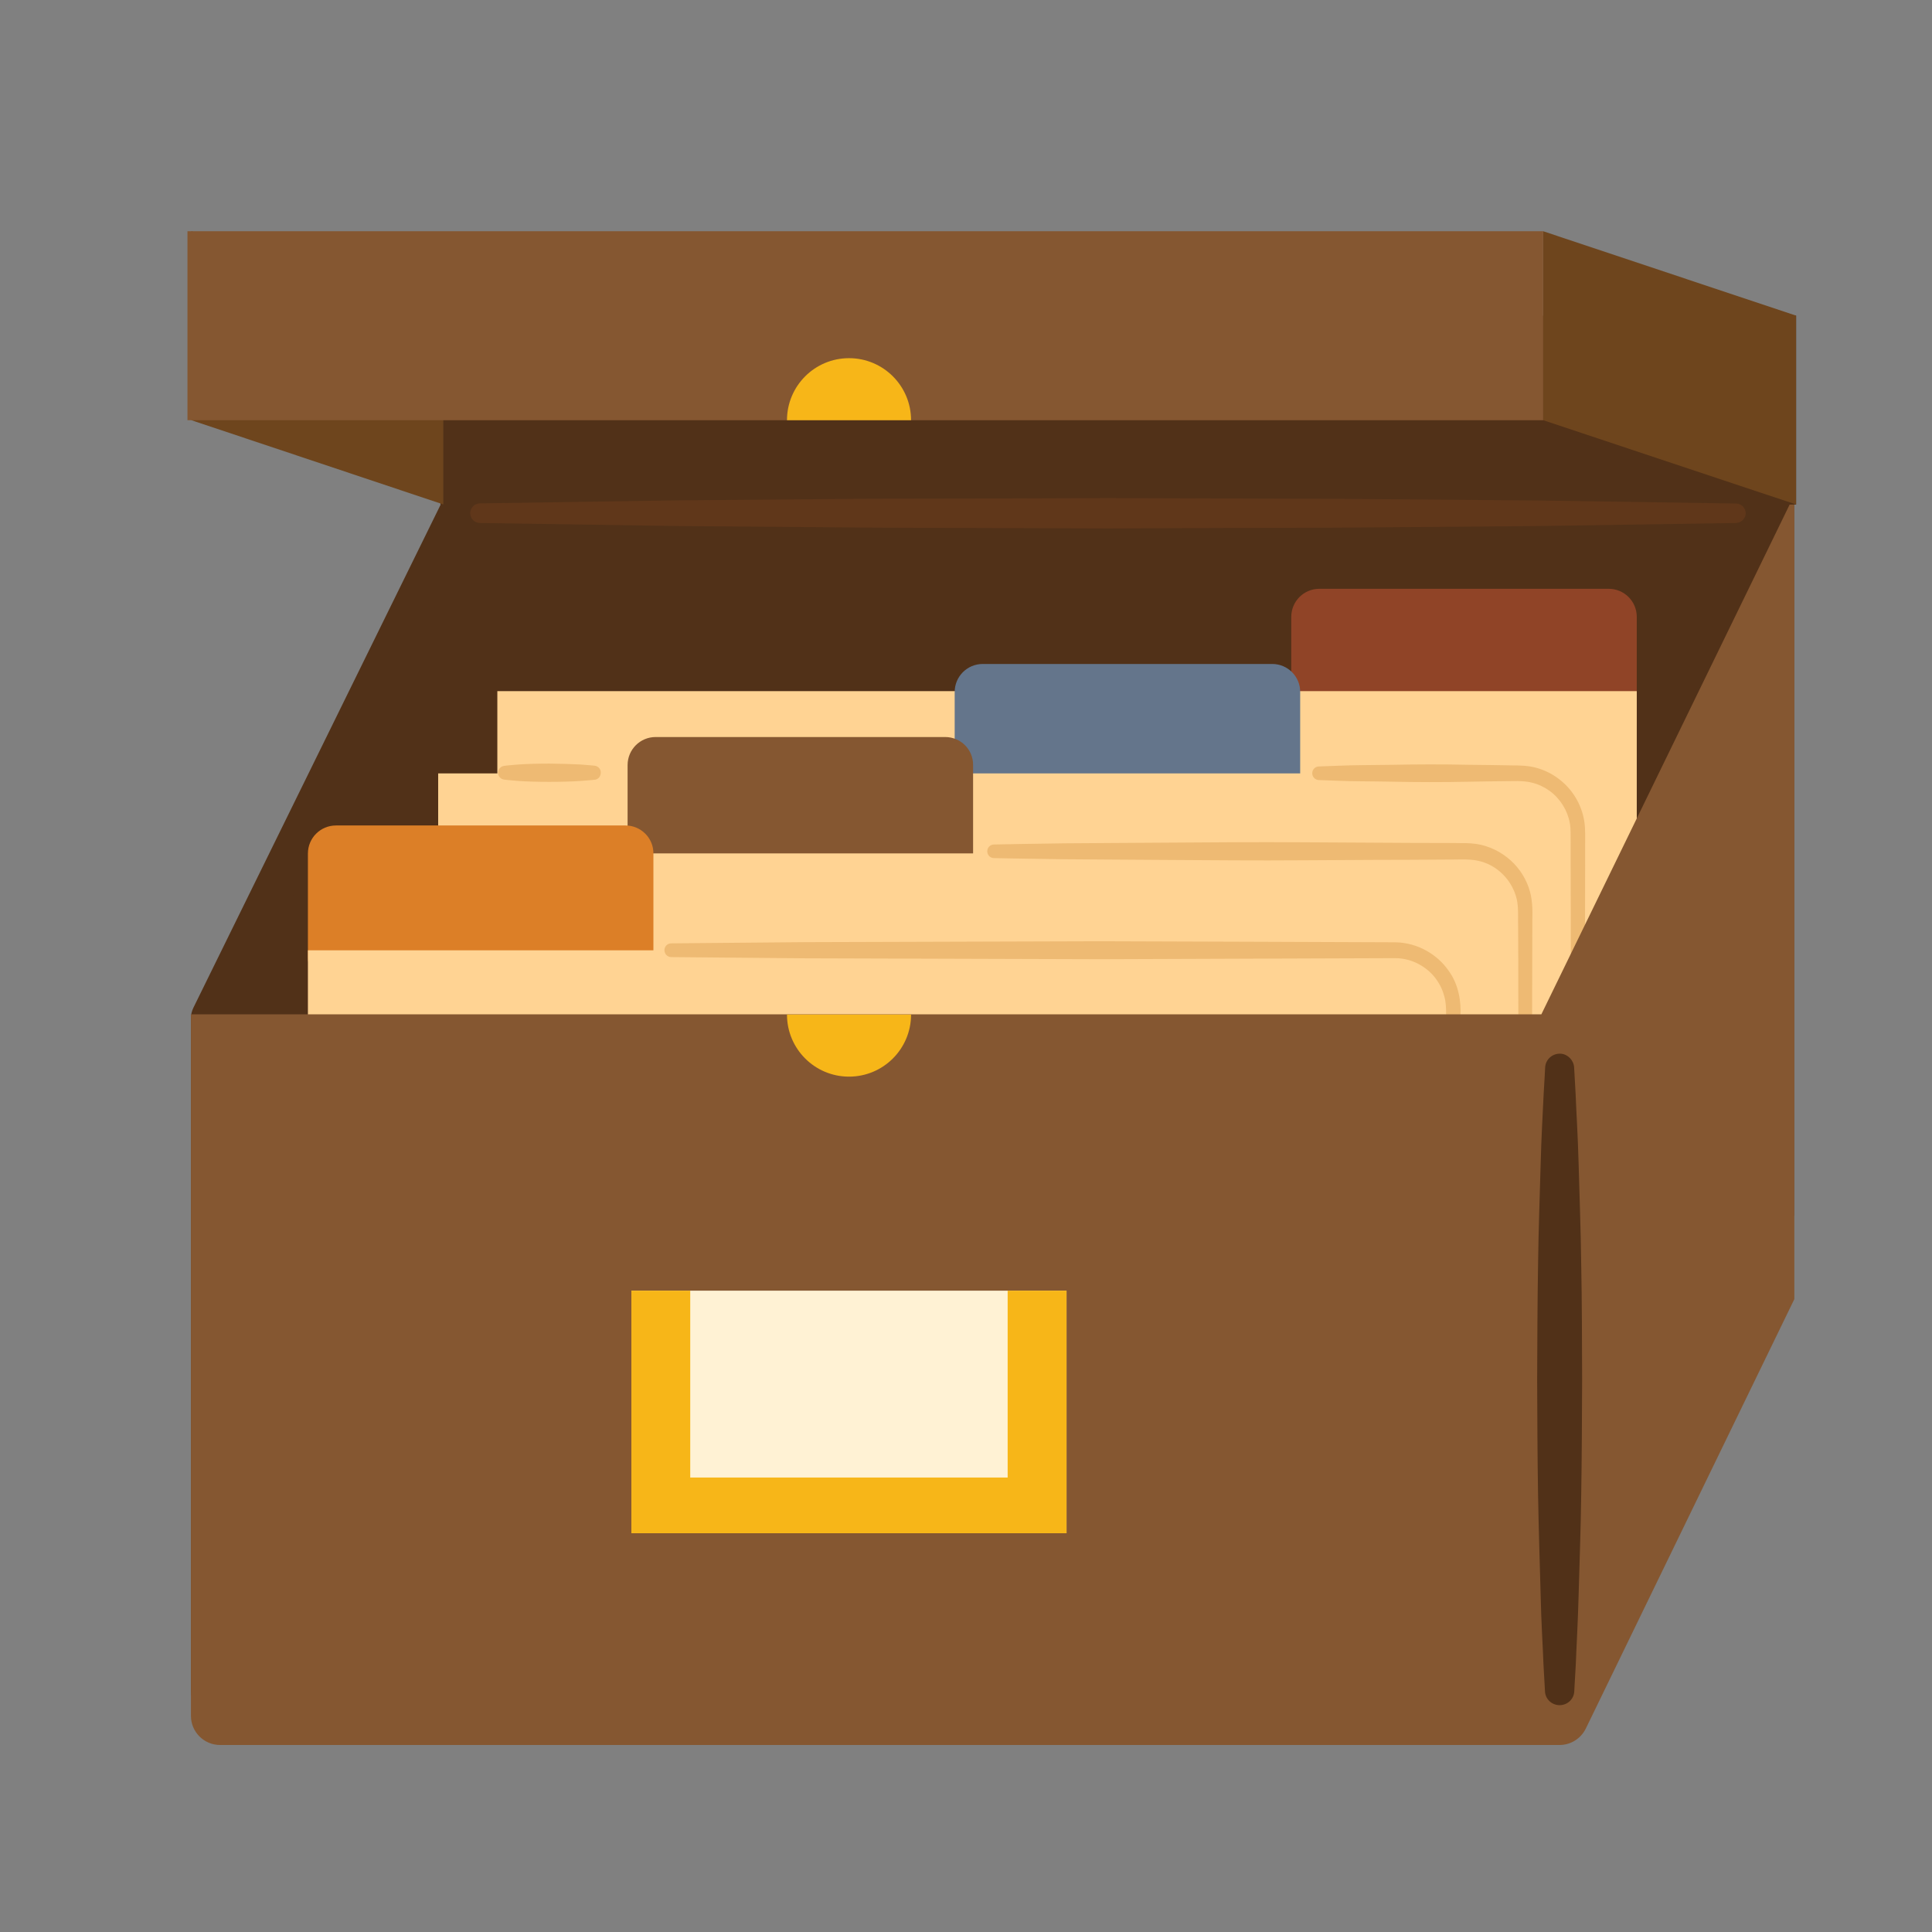
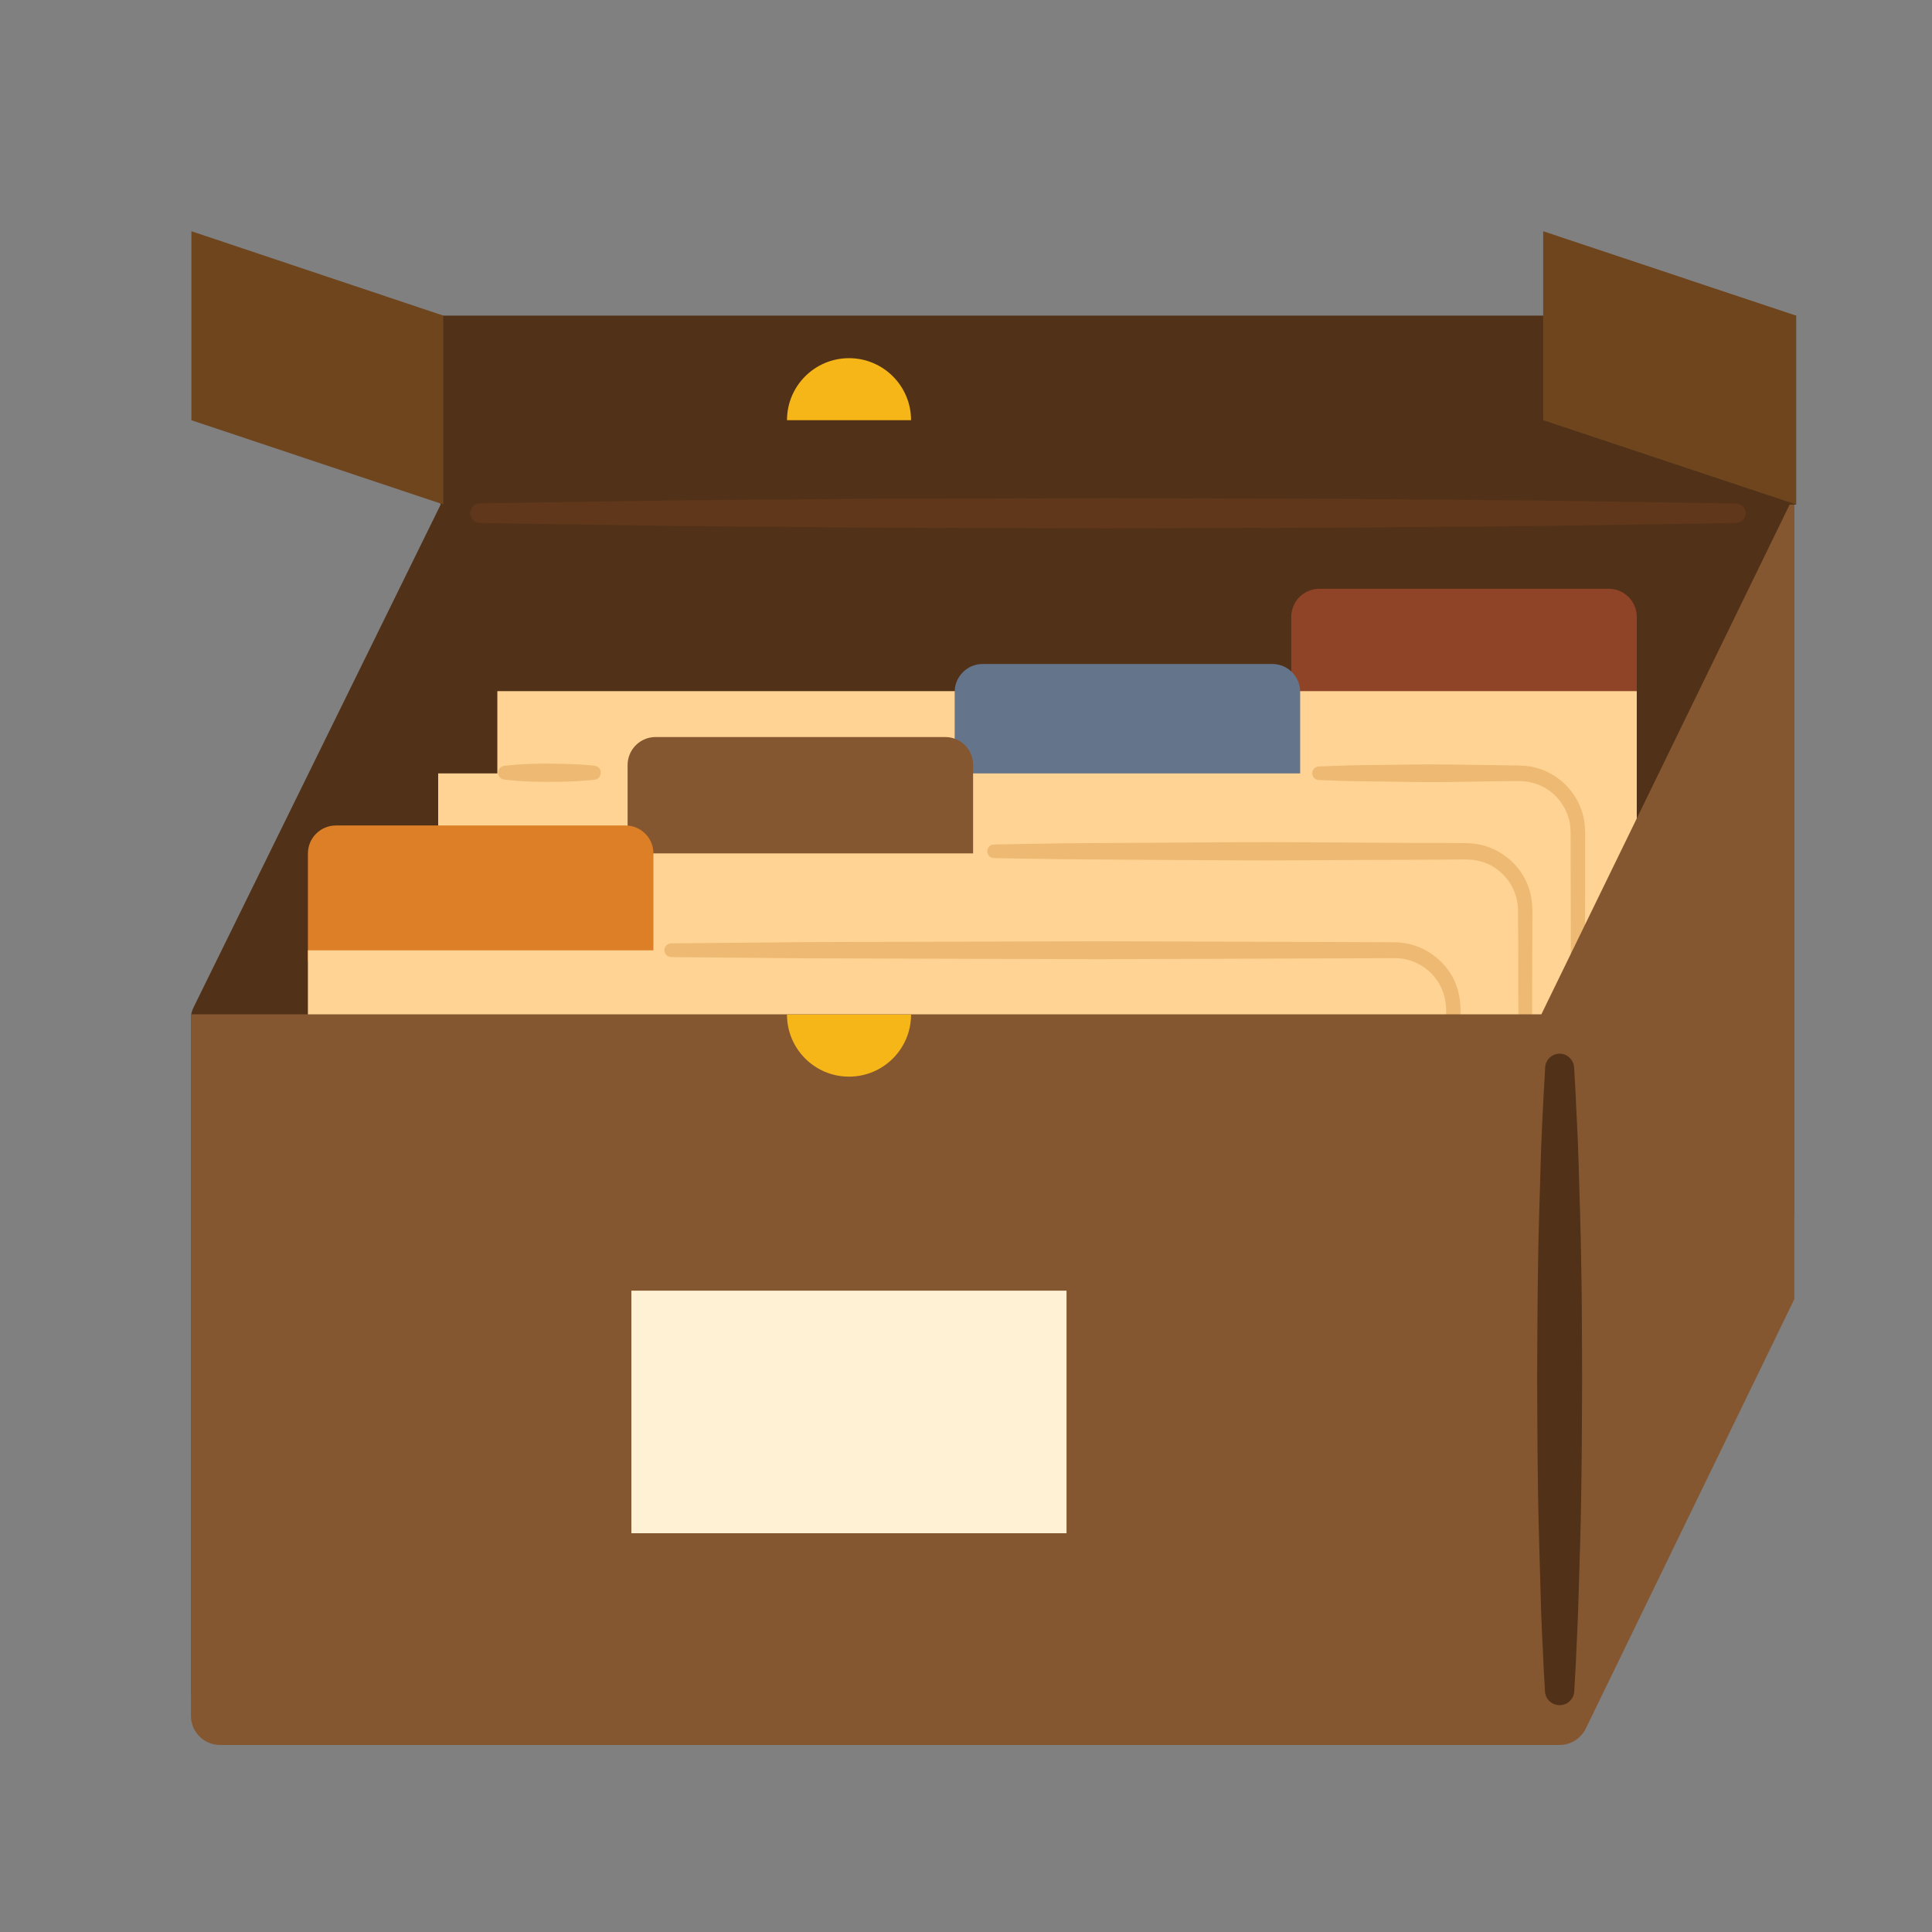
<svg xmlns="http://www.w3.org/2000/svg" width="128" height="128" style="enable-background:new 0 0 128 128;">
  <rect width="100%" height="100%" fill="#808080" stroke="none" />
  <g>
    <polygon points="15.73,105.38 28.83,78.78 28.83,41.2 15.73,67.81 " style="fill:none;" />
    <path d="M31.4,32.91c0,0-0.01,0-0.01,0h-1.94L12.81,66.77c-0.1,0.21-0.16,0.44-0.16,0.68V112 c0,0.72,0.49,1.34,1.19,1.5c0.12,0.03,0.23,0.04,0.35,0.04c0.58,0,1.12-0.33,1.38-0.86l15.82-32.14c0,0,0,0,0,0h87.47V32.91H31.4z M28.83,78.78l-13.1,26.61V67.81l13.1-26.61V78.78z" style="fill:#513118;" />
  </g>
  <polygon points="14.58,69.12 30.75,36.25 30.75,80.8 14.58,113.67 " style="fill:#513118;" />
  <g>
    <path d="M106.58,39.01H87.41c-1.03,0-1.86,0.83-1.86,1.86v6.87c0,1.03,0.83,1.86,1.86,1.86h19.17 c1.03,0,1.86-0.83,1.86-1.86v-6.87C108.44,39.84,107.61,39.01,106.58,39.01z" style="fill:#904427;" />
    <rect height="44.55" style="fill:#FFD393;" width="75.49" x="32.95" y="45.79" />
    <path d="M84.29,43.99H65.11c-1.03,0-1.86,0.83-1.86,1.86v6.87c0,1.03,0.83,1.86,1.86,1.86h19.17 c1.03,0,1.86-0.83,1.86-1.86v-6.87C86.15,44.83,85.32,43.99,84.29,43.99z" style="fill:#64758B;" />
    <rect height="44.55" style="fill:#FFD393;" width="75.49" x="29.03" y="51.24" />
    <path d="M104.08,67.26c0,0,0-1.97-0.01-4.93c0-1.48-0.01-3.2-0.01-5.05c0-0.46,0-0.93,0-1.41 c-0.01-0.47,0.02-0.98-0.06-1.36c-0.15-0.82-0.64-1.61-1.33-2.11c-0.35-0.25-0.74-0.44-1.15-0.54c-0.42-0.11-0.8-0.12-1.32-0.11 c-0.97,0.01-1.93,0.02-2.85,0.04c-1.85,0.04-3.57,0.03-5.05,0c-1.48-0.03-2.71-0.02-3.57-0.06c-0.86-0.03-1.36-0.05-1.36-0.05 c-0.25-0.01-0.44-0.22-0.43-0.47c0.01-0.24,0.2-0.42,0.43-0.43c0,0,0.49-0.02,1.36-0.05c0.86-0.04,2.09-0.04,3.57-0.06 c1.48-0.03,3.2-0.04,5.05,0c0.92,0.01,1.88,0.02,2.85,0.04c0.45,0,1.06,0.01,1.59,0.16c0.54,0.15,1.05,0.4,1.49,0.74 c0.89,0.67,1.5,1.68,1.68,2.78c0.09,0.57,0.05,1.04,0.06,1.51c0,0.48,0,0.95,0,1.41c0,1.85-0.01,3.57-0.01,5.05 c-0.01,2.96-0.01,4.93-0.01,4.93c0,0.25-0.2,0.45-0.45,0.45S104.08,67.51,104.08,67.26z" style="fill:#EEBA73;" />
    <path d="M39.4,51.66c0,0-0.37,0.04-0.94,0.08c-0.56,0.04-1.31,0.06-2.06,0.06c-0.75,0-1.5-0.02-2.06-0.06 c-0.56-0.04-0.94-0.09-0.94-0.09c-0.25-0.03-0.43-0.26-0.4-0.51c0.03-0.21,0.19-0.37,0.4-0.4c0,0,0.37-0.05,0.94-0.09 c0.56-0.04,1.31-0.06,2.06-0.06c0.75,0.01,1.5,0.03,2.06,0.06c0.56,0.04,0.94,0.08,0.94,0.08c0.25,0.03,0.43,0.25,0.4,0.5 C39.78,51.48,39.61,51.64,39.4,51.66z" style="fill:#EEBA73;" />
    <path d="M62.62,48.83H43.44c-1.03,0-1.86,0.83-1.86,1.86v6.87c0,1.03,0.83,1.86,1.86,1.86h19.17 c1.03,0,1.86-0.83,1.86-1.86v-6.87C64.48,49.66,63.65,48.83,62.62,48.83z" style="fill:#855731;" />
    <rect height="44.55" style="fill:#FFD393;" width="75.49" x="25.28" y="56.54" />
-     <path d="M41.57,56.98c0,0-0.73,0.06-1.83,0.1c-1.1,0.05-2.56,0.07-4.02,0.08 c-1.46-0.01-2.93-0.02-4.02-0.08c-1.1-0.04-1.83-0.11-1.83-0.11c-0.31-0.03-0.54-0.3-0.52-0.61c0.02-0.28,0.25-0.49,0.52-0.52 c0,0,0.73-0.06,1.83-0.11c1.1-0.05,2.56-0.07,4.02-0.08c1.46,0.01,2.93,0.03,4.02,0.08c1.1,0.05,1.83,0.1,1.83,0.1 c0.31,0.02,0.55,0.3,0.52,0.61C42.07,56.74,41.85,56.95,41.57,56.98z" style="fill:#EEBA73;" />
    <path d="M100.61,73.23c0,0-0.01-3.15-0.02-7.87c0-1.18,0-2.46-0.01-3.81c-0.02-0.66,0.04-1.42-0.09-1.97 c-0.14-0.6-0.45-1.18-0.91-1.64c-0.45-0.46-1.04-0.79-1.69-0.92c-0.6-0.13-1.41-0.06-2.18-0.07c-1.55,0.01-3.12,0.02-4.7,0.02 c-3.15,0.01-6.29,0.05-9.24,0.03c-2.95-0.02-5.7-0.03-8.06-0.05c-2.36-0.01-4.33-0.03-5.7-0.06c-1.38-0.02-2.16-0.04-2.16-0.04 c-0.25,0-0.45-0.21-0.44-0.46c0-0.24,0.2-0.44,0.44-0.44c0,0,0.79-0.01,2.16-0.04c1.38-0.03,3.34-0.05,5.7-0.06 c2.36-0.01,5.11-0.03,8.06-0.05c2.95-0.02,6.1,0.02,9.24,0.03c1.57,0.01,3.15,0.02,4.7,0.02c0.39,0,0.77,0,1.16,0.01 c0.36-0.01,0.85,0.02,1.25,0.11c0.84,0.2,1.6,0.64,2.18,1.24c0.58,0.6,0.97,1.35,1.13,2.14c0.16,0.85,0.07,1.49,0.09,2.18 c0,1.35-0.01,2.63-0.01,3.81c-0.01,4.72-0.02,7.87-0.02,7.87c0,0.25-0.2,0.45-0.45,0.45C100.82,73.68,100.61,73.48,100.61,73.23z" style="fill:#EEBA73;" />
    <path d="M41.44,54.69H22.26c-1.03,0-1.86,0.83-1.86,1.86v6.87c0,1.03,0.83,1.86,1.86,1.86h19.17 c1.03,0,1.86-0.83,1.86-1.86v-6.87C43.3,55.52,42.46,54.69,41.44,54.69z" style="fill:#DC7F27;" />
    <rect height="44.55" style="fill:#FFD393;" width="75.49" x="20.4" y="62.96" />
-     <path d="M95.83,69.66c0,0-0.01-0.89-0.02-2.44c0-0.4-0.01-0.79-0.11-1.17c-0.1-0.4-0.28-0.81-0.56-1.19 c-0.55-0.76-1.55-1.38-2.71-1.38c-5.33,0.02-12.43,0.04-19.54,0.07c-7.11-0.02-14.21-0.04-19.54-0.06 c-5.33-0.05-8.88-0.08-8.88-0.08c-0.25,0-0.45-0.21-0.45-0.46c0-0.25,0.2-0.45,0.45-0.45c0,0,3.55-0.03,8.88-0.08 c5.33-0.02,12.44-0.04,19.54-0.06c7.11,0.02,14.22,0.05,19.55,0.07c1.54,0.02,2.82,0.86,3.51,1.85c0.73,0.97,0.85,2.18,0.81,2.94 c-0.01,1.55-0.02,2.44-0.02,2.44c0,0.25-0.21,0.45-0.46,0.45C96.03,70.11,95.83,69.91,95.83,69.66z" style="fill:#EEBA73;" />
+     <path d="M95.83,69.66c0,0-0.01-0.89-0.02-2.44c0-0.4-0.01-0.79-0.11-1.17c-0.1-0.4-0.28-0.81-0.56-1.19 c-0.55-0.76-1.55-1.38-2.71-1.38c-5.33,0.02-12.43,0.04-19.54,0.07c-7.11-0.02-14.21-0.04-19.54-0.06 c-5.33-0.05-8.88-0.08-8.88-0.08c-0.25,0-0.45-0.21-0.45-0.46c0-0.25,0.2-0.45,0.45-0.45c0,0,3.55-0.03,8.88-0.08 c5.33-0.02,12.44-0.04,19.54-0.06c7.11,0.02,14.22,0.05,19.55,0.07c1.54,0.02,2.82,0.86,3.51,1.85c0.73,0.97,0.85,2.18,0.81,2.94 c-0.01,1.55-0.02,2.44-0.02,2.44c0,0.25-0.21,0.45-0.46,0.45z" style="fill:#EEBA73;" />
  </g>
  <path d="M102.12,67.2H14.58c-0.01,0-0.01,0-0.02,0h-1.91v46.48c0,1.06,0.86,1.93,1.93,1.93h88.75 c0.73,0,1.4-0.42,1.73-1.08l13.82-28.46V32.79L102.12,67.2z" style="fill:#855731;" />
  <path d="M104.29,70.72c0,0,0.04,0.65,0.1,1.78c0.04,1.13,0.15,2.75,0.2,4.68c0.05,1.94,0.14,4.2,0.17,6.62 c0.05,2.42,0.05,5.01,0.06,7.59c-0.01,2.58-0.02,5.17-0.06,7.59c-0.03,2.42-0.12,4.68-0.17,6.62c-0.05,1.94-0.15,3.55-0.19,4.68 c-0.07,1.13-0.1,1.78-0.1,1.78c-0.03,0.54-0.49,0.94-1.03,0.91c-0.5-0.03-0.89-0.43-0.91-0.91c0,0-0.04-0.65-0.1-1.78 c-0.04-1.13-0.15-2.75-0.19-4.68c-0.05-1.94-0.13-4.2-0.17-6.62c-0.04-2.42-0.05-5.01-0.06-7.59c0.01-2.58,0.02-5.17,0.06-7.59 c0.03-2.42,0.12-4.68,0.17-6.62c0.05-1.94,0.15-3.55,0.2-4.68c0.07-1.13,0.1-1.78,0.1-1.78c0.03-0.54,0.49-0.94,1.03-0.91 C103.87,69.84,104.26,70.24,104.29,70.72z" style="fill:#513118;" />
  <g>
    <rect height="16.07" style="fill:#FFF2D4;" width="28.83" x="41.83" y="85.51" />
-     <polygon points="66.76,85.51 66.76,97.89 45.73,97.89 45.73,85.51 41.83,85.51 41.83,101.58 70.66,101.58 70.66,85.51 " style="fill:#F7B618;" />
  </g>
  <g>
    <rect height="12.52" style="fill:#513118;" width="89.82" x="29.18" y="20.91" />
    <polygon points="118.99,33.42 102.24,27.84 102.24,15.32 118.99,20.91 " style="fill:#6E451D;" />
    <polygon points="29.37,33.42 12.68,27.84 12.68,15.32 29.37,20.91 " style="fill:#6E451D;" />
-     <rect height="12.52" style="fill:#855731;" width="89.82" x="12.42" y="15.32" />
  </g>
  <g>
    <path d="M56.25,23.73c-2.27,0-4.11,1.84-4.11,4.11h8.22C60.36,25.57,58.52,23.73,56.25,23.73z" style="fill:#F7B618;" />
    <path d="M56.25,71.33c2.27,0,4.11-1.84,4.11-4.11h-8.22C52.14,69.49,53.98,71.33,56.25,71.33z" style="fill:#F7B618;" />
  </g>
  <path d="M115.01,34.65c0,0-5.2,0.08-13,0.2c-3.9,0.03-8.45,0.07-13.33,0.11 c-4.88,0.01-10.08,0.03-15.28,0.05c-5.2-0.02-10.4-0.03-15.28-0.05c-4.88-0.04-9.43-0.08-13.33-0.11c-7.8-0.12-13-0.2-13-0.2 c-0.36-0.01-0.64-0.3-0.64-0.66c0.01-0.35,0.29-0.63,0.64-0.64c0,0,5.2-0.08,13-0.2c3.9-0.03,8.45-0.07,13.33-0.11 C63,33.04,68.21,33.02,73.41,33c5.2,0.02,10.4,0.03,15.28,0.05c4.88,0.04,9.43,0.08,13.33,0.11c7.8,0.12,13,0.2,13,0.2 c0.36,0.01,0.64,0.3,0.64,0.66C115.64,34.36,115.36,34.64,115.01,34.65z" style="fill:#60371A;" />
</svg>